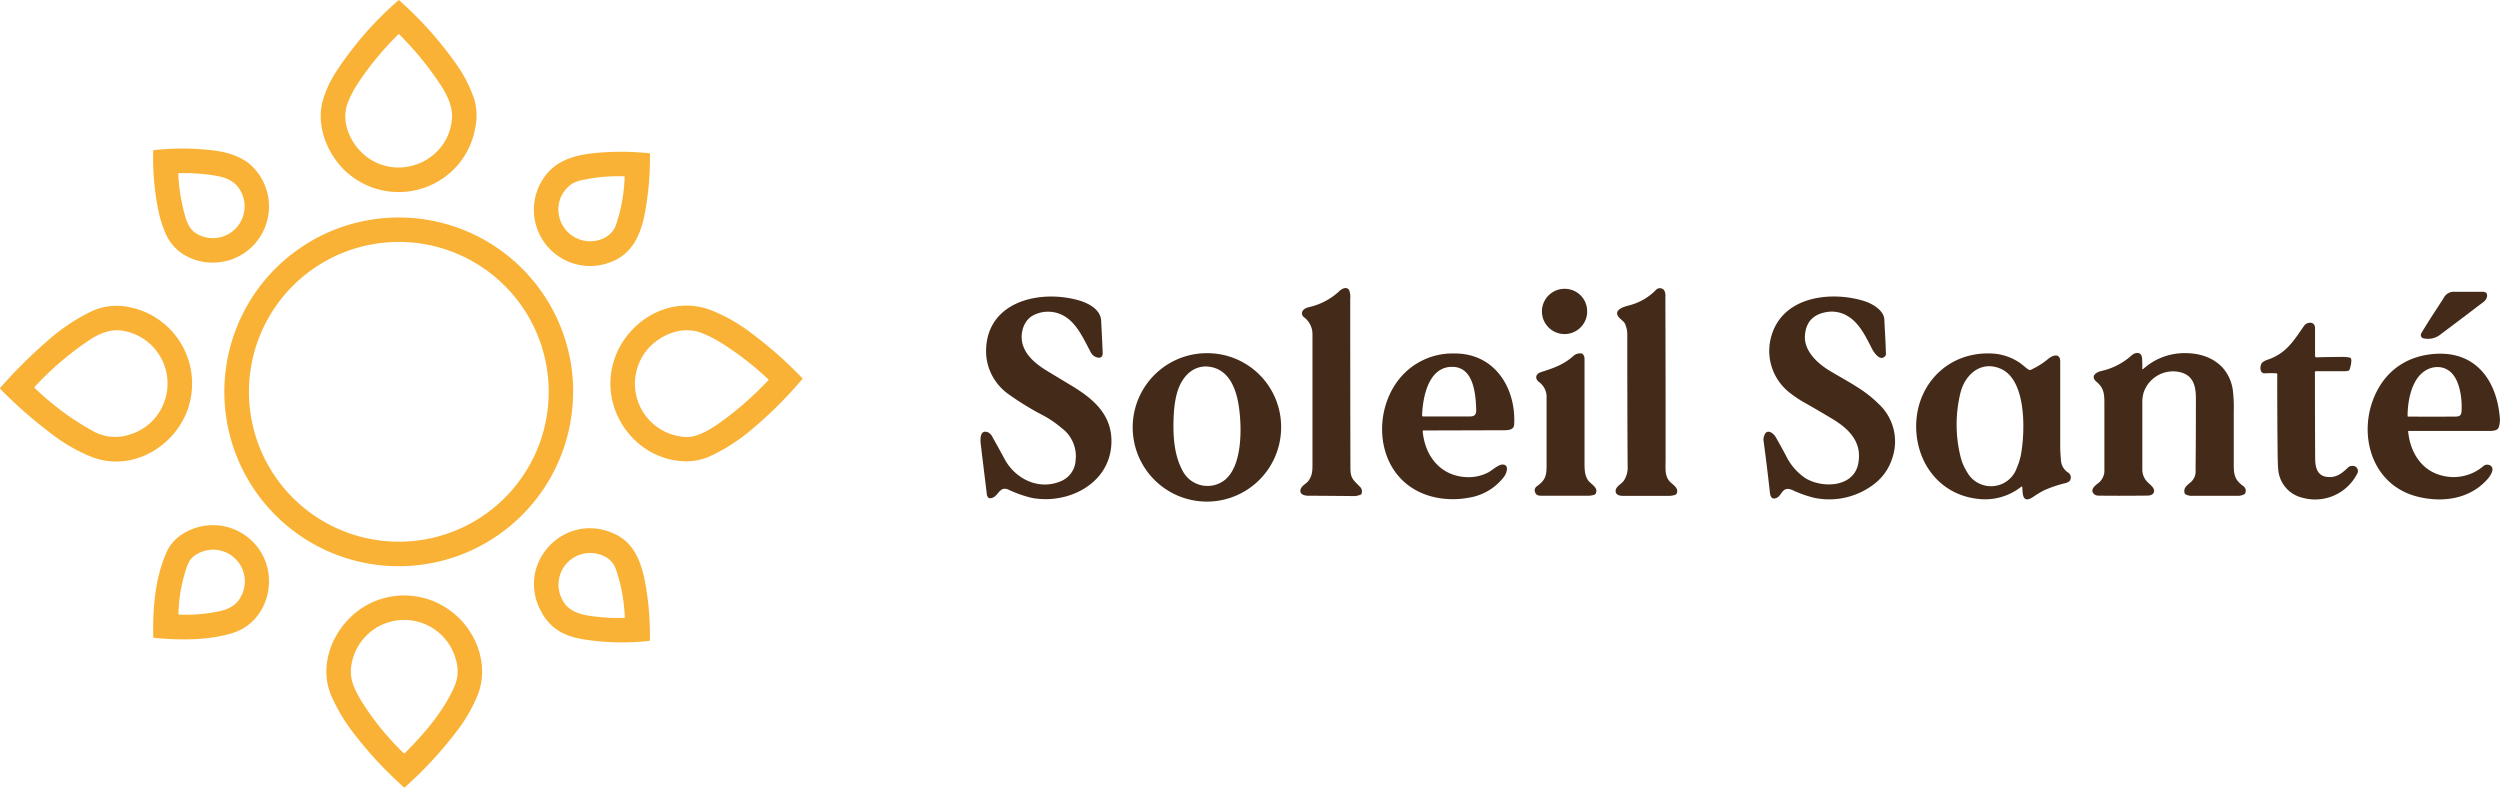
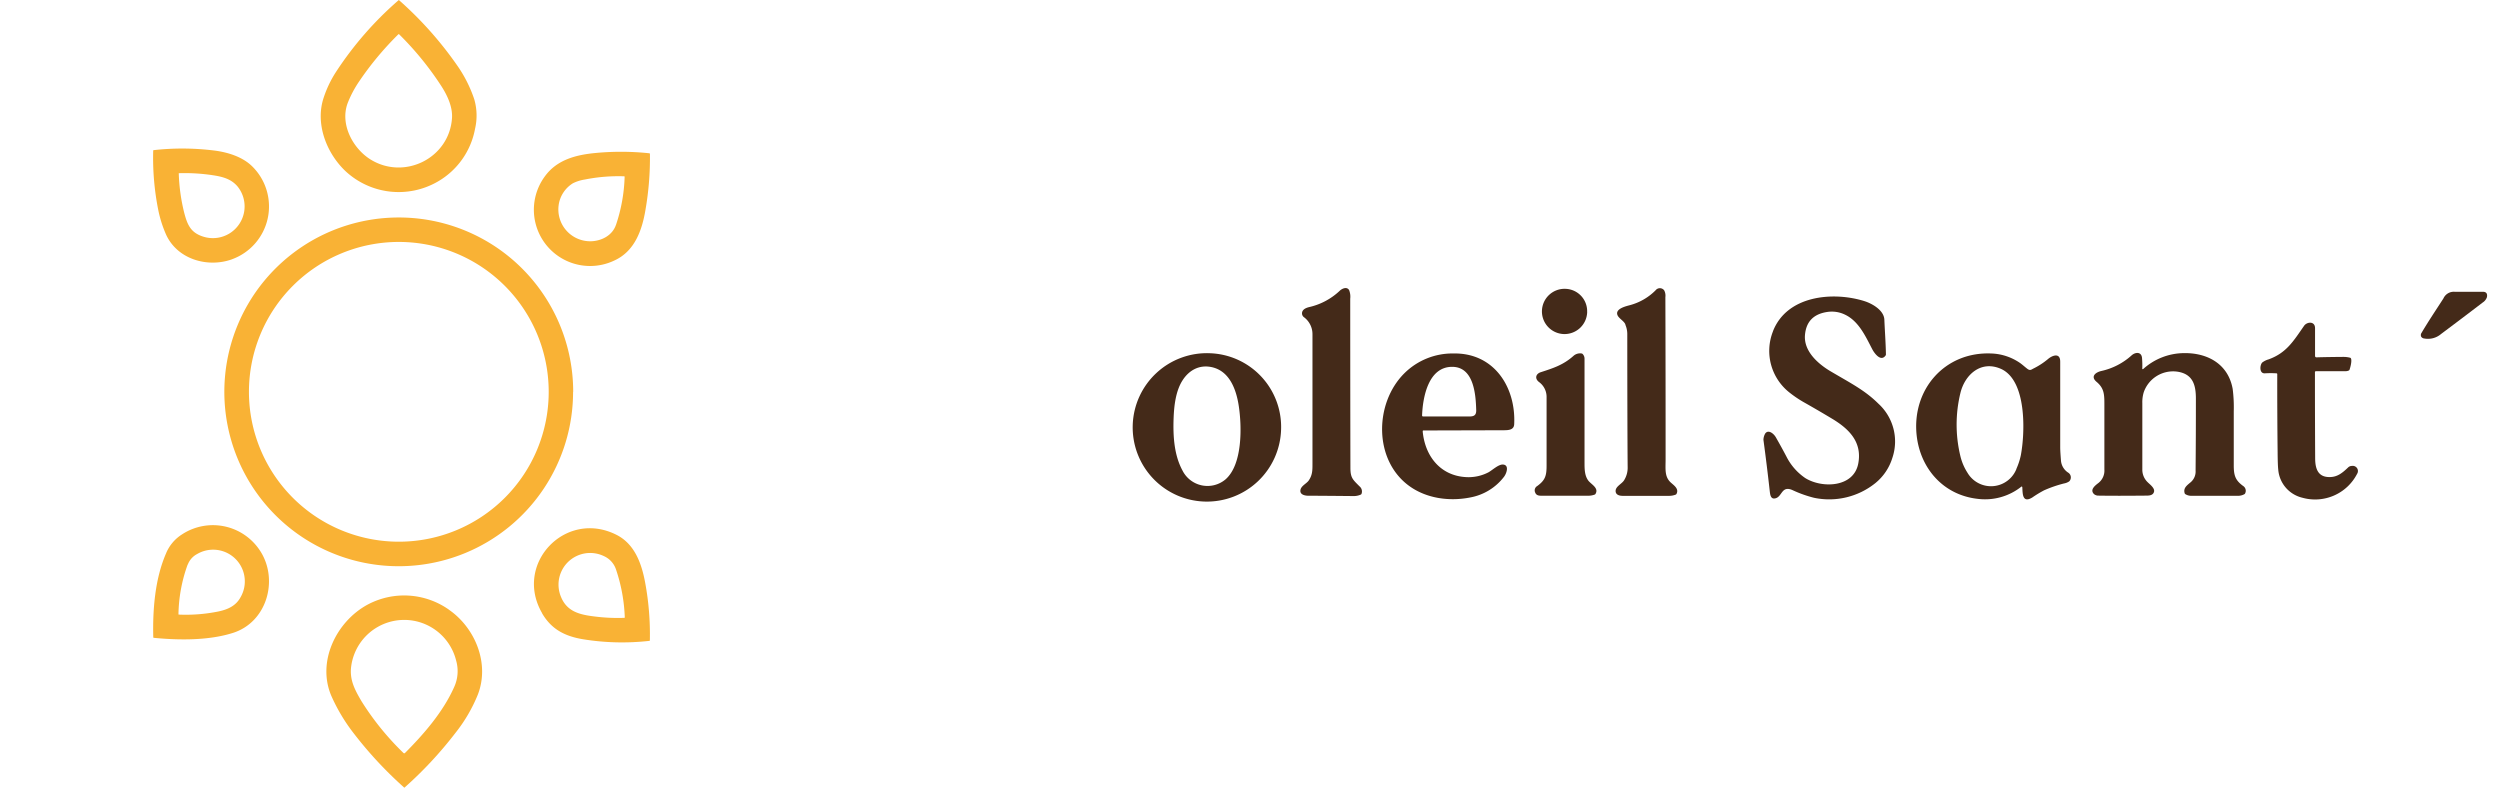
<svg xmlns="http://www.w3.org/2000/svg" viewBox="0 0 670.72 211.3">
  <defs>
    <style>.cls-1{fill:#f9b235;}.cls-2{fill:#442a19;}</style>
  </defs>
  <g id="Layer_2" data-name="Layer 2">
    <g id="Layer_1-2" data-name="Layer 1">
      <path class="cls-1" d="M107,0h0a97.67,97.67,0,0,1,15.51,17.35,35.29,35.29,0,0,1,4.72,9.26,15.63,15.63,0,0,1,.22,7.94,20.64,20.64,0,0,1-10.1,14.22,20.94,20.94,0,0,1-24.63-2.83c-5.15-4.86-8.23-12.81-5.86-19.8A29.64,29.64,0,0,1,90,19.52,92,92,0,0,1,107,0M99.53,42.86c9.06,5.49,21.06-.46,21.74-11.23.18-3-1.28-6.09-2.88-8.56a83,83,0,0,0-11.3-13.86.14.14,0,0,0-.22,0A83.13,83.13,0,0,0,96.35,21.85a29.59,29.59,0,0,0-2.94,5.47C91,33.09,94.62,39.88,99.53,42.86Z" />
-       <path class="cls-1" d="M62.26,69.56c-6.57,2.38-14.87,0-17.82-6.89a32.1,32.1,0,0,1-2-6.43,71.65,71.65,0,0,1-1.34-15.8.15.15,0,0,1,.14-.16,69.27,69.27,0,0,1,16.28.11c3.56.45,7.53,1.67,10.13,4.23a15.08,15.08,0,0,1-5.41,24.94M63.71,50c-1.64-1.92-3.82-2.54-6.23-2.93a50.24,50.24,0,0,0-9.52-.6c-.1,0-.14,0-.14.15A49.81,49.81,0,0,0,49.4,57c.85,3.24,1.71,5.46,5.24,6.52A8.51,8.51,0,0,0,63.71,50Z" />
+       <path class="cls-1" d="M62.26,69.56c-6.57,2.38-14.87,0-17.82-6.89a32.1,32.1,0,0,1-2-6.43,71.65,71.65,0,0,1-1.34-15.8.15.15,0,0,1,.14-.16,69.27,69.27,0,0,1,16.28.11c3.56.45,7.53,1.67,10.13,4.23a15.08,15.08,0,0,1-5.41,24.94M63.71,50c-1.64-1.92-3.82-2.54-6.23-2.93a50.24,50.24,0,0,0-9.52-.6A49.81,49.81,0,0,0,49.4,57c.85,3.24,1.71,5.46,5.24,6.52A8.51,8.51,0,0,0,63.71,50Z" />
      <path class="cls-1" d="M146.25,47.22c3.27-4.44,8.44-5.71,13.68-6.19a72.28,72.28,0,0,1,14.26.09.19.19,0,0,1,.18.19,81.38,81.38,0,0,1-1.2,15c-.92,5.54-2.93,11.06-8.24,13.53a15.09,15.09,0,0,1-18.68-22.62m19,13.15a44.22,44.22,0,0,0,2.33-12.93.12.12,0,0,0-.13-.14,45.74,45.74,0,0,0-10.52.86,11,11,0,0,0-3.21,1,8.21,8.21,0,0,0-3.85,5.94,8.55,8.55,0,0,0,8.65,9.63c2.84-.07,5.76-1.54,6.73-4.39Z" />
      <path class="cls-1" d="M153.75,105.13A46.78,46.78,0,1,1,107,58.35a46.77,46.77,0,0,1,46.78,46.78m-6.57,0A40.21,40.21,0,1,0,107,145.33a40.2,40.2,0,0,0,40.21-40.2Z" />
-       <path class="cls-1" d="M50.69,108.87c-3.24,10.75-15.16,18-26.17,13.69A45.34,45.34,0,0,1,13.32,116,118.44,118.44,0,0,1,.07,104.33a.19.19,0,0,1,0-.28,132,132,0,0,1,13-12.9A51.78,51.78,0,0,1,24,83.8a16,16,0,0,1,9.07-1.66,20.91,20.91,0,0,1,17.6,26.73m-25.94,6.67a12.2,12.2,0,0,0,10.19,1,14.07,14.07,0,0,0,8.9-8.06A14.35,14.35,0,0,0,32.56,88.68c-3-.41-6,.84-8.45,2.47A81.78,81.78,0,0,0,9.26,103.83a.13.13,0,0,0,0,.2,72.91,72.91,0,0,0,15.49,11.51Z" />
-       <path class="cls-1" d="M164.43,97.73c2.94-11.18,15-18.86,26.39-14.49a45.9,45.9,0,0,1,10.8,6.16,109,109,0,0,1,13.66,12.1.11.11,0,0,1,0,.17,112,112,0,0,1-13.63,13.57,49.55,49.55,0,0,1-11.05,7.11,15.48,15.48,0,0,1-6.25,1.42c-13.54,0-23.28-13.3-19.92-26m19.37,19.46c3.19.23,6.7-2,9.2-3.73A87.43,87.43,0,0,0,206.14,102a.15.15,0,0,0,0-.23A81.87,81.87,0,0,0,193.51,92a31.65,31.65,0,0,0-5.19-2.63c-5.66-2.27-12.29.83-15.49,5.52a14.31,14.31,0,0,0,11,22.34Z" />
      <path class="cls-1" d="M44.59,148.36a11,11,0,0,1,4.26-5,15.1,15.1,0,0,1,21.5,5.36c4.2,7.7.93,18.25-7.79,21.06-6.55,2.11-14.72,2-21.29,1.34-.1,0-.14-.06-.15-.16-.18-7.38.46-15.74,3.47-22.58m5.76,3.07a41,41,0,0,0-2.47,13.31.12.12,0,0,0,.13.13,43.86,43.86,0,0,0,10.49-.82c2.6-.53,4.76-1.52,6-3.77a8.5,8.5,0,0,0-11.63-11.65,5.29,5.29,0,0,0-2.48,2.8Z" />
      <path class="cls-1" d="M145.43,164.48c-7.66-13.22,6.29-27.89,19.95-21,4.94,2.48,6.8,7.8,7.74,13a76,76,0,0,1,1.23,15.29.15.15,0,0,1-.16.17,65.33,65.33,0,0,1-17.61-.41c-4.94-.79-8.62-2.65-11.15-7m5.13-4.27c1.64,3.89,5.08,4.65,8.85,5.12a49.17,49.17,0,0,0,8.06.38.14.14,0,0,0,.15-.16,44.92,44.92,0,0,0-2.33-12.75,6,6,0,0,0-3.33-3.68,8.49,8.49,0,0,0-11.4,11.09Z" />
      <path class="cls-1" d="M120.47,163.6c7,4.86,10.95,14.36,7.75,22.7a41.64,41.64,0,0,1-6.06,10.37,105.65,105.65,0,0,1-13.6,14.6.09.09,0,0,1-.15,0,106.28,106.28,0,0,1-13.48-14.49,47.94,47.94,0,0,1-6-10c-4-9.21,1.27-20,9.68-24.56a20.82,20.82,0,0,1,21.82,1.34m1.39,20.83a10.27,10.27,0,0,0,.55-7.19,14.35,14.35,0,0,0-28.14,1.5c-.5,3.58.88,6.26,2.8,9.5a74,74,0,0,0,11.23,13.83.28.28,0,0,0,.38,0c5.07-5.08,10.21-11,13.18-17.64Z" />
      <path class="cls-2" d="M351.08,82.42a17.59,17.59,0,0,0,8.26-4.32c.65-.67,2-1.3,2.61-.27a4.78,4.78,0,0,1,.3,2.31q0,22.68.05,45.34c0,2.75.65,3.19,2.44,5a1.76,1.76,0,0,1,.54,2,.36.36,0,0,1-.19.21,4.58,4.58,0,0,1-1.91.4Q354,133,351,133c-.8,0-2.12-.23-2.13-1.28,0-1.32,1.61-1.89,2.25-2.82,1-1.47,1-2.71,1-4.45q0-17.37,0-34.74a5.66,5.66,0,0,0-2.27-4.6,1.27,1.27,0,0,1-.53-1.18c.1-.89,1-1.31,1.82-1.52Z" />
      <path class="cls-2" d="M436.08,87.05c-.41-1-1.87-1.64-2.17-2.62-.51-1.64,2.39-2.29,3.34-2.55a15.26,15.26,0,0,0,6.93-4,1.45,1.45,0,0,1,2.29,0,3,3,0,0,1,.33,1.82q.07,21.78.06,43.56c0,2.57-.31,4.55,1.31,6.12.86.81,2.36,1.72,1.61,3.13a.41.41,0,0,1-.23.2,4.84,4.84,0,0,1-1.71.32q-6.24,0-12.48,0c-.87,0-1.91-.25-1.91-1.31,0-1.21,1.6-1.86,2.23-2.8a6.38,6.38,0,0,0,1-3.71q-.09-10.68-.1-35.68a6.36,6.36,0,0,0-.53-2.44Z" />
      <path class="cls-2" d="M425.82,83.73A6.07,6.07,0,1,1,420,77.49a6,6,0,0,1,5.81,6.24Z" />
      <path class="cls-2" d="M649.68,89.29c1.84-3.13,3.9-6.17,5.86-9.22a3.05,3.05,0,0,1,3-1.79c3.8,0,6.32,0,7.59,0,.91,0,1.27.52,1.08,1.45a2.71,2.71,0,0,1-1.13,1.43q-5.55,4.25-11.15,8.43a5.41,5.41,0,0,1-4.49,1.23,1.13,1.13,0,0,1-.83-.44,1,1,0,0,1,.09-1.11Z" />
-       <path class="cls-2" d="M263.31,120.57c-.17-1.31-1-5.6,1.76-4.59a2.79,2.79,0,0,1,1.24,1.35q1.62,2.88,3.19,5.79c2.94,5.48,9.33,8.53,15.24,5.93a6.44,6.44,0,0,0,3.84-5.61,9.4,9.4,0,0,0-3.81-8.64,28.55,28.55,0,0,0-4.63-3.21,76.19,76.19,0,0,1-9.56-5.83,14.22,14.22,0,0,1-6-10.58c-.66-13.82,13.47-17.56,24.31-14.75,2.76.71,6.38,2.42,6.54,5.62.15,2.87.29,5.73.41,8.6,0,.83-.28,1.27-.95,1.33a2.66,2.66,0,0,1-2.31-1.58c-1.87-3.5-3.64-7.54-6.9-9.51a8.63,8.63,0,0,0-8.38-.34c-2.82,1.41-3.74,5.17-2.9,7.94.92,3.05,3.65,5.25,6.31,6.89q3.3,2,6.62,4c6.08,3.64,11.2,8,10.84,15.71-.5,10.77-11.72,16.35-21.44,14.47a33.41,33.41,0,0,1-6.3-2.25c-2.53-1-2.55,2.36-4.9,2.37a.45.45,0,0,1-.28-.1,1.42,1.42,0,0,1-.5-1q-.72-6-1.47-12.07Z" />
      <path class="cls-2" d="M475.66,88.89c3.72-9.59,16-10.75,24.45-8.13,2.23.69,5.33,2.49,5.44,5,.13,3.12.37,6.22.42,9.35a.44.44,0,0,1-.08.25c-1.27,1.82-3-.56-3.57-1.64-1.79-3.41-3.58-7.49-7.28-9.28a8.09,8.09,0,0,0-4.78-.75q-5.52.81-6,6.12c-.42,4.38,3.49,7.82,6.92,9.84,5.49,3.23,9.22,5.12,12.76,8.64a13.72,13.72,0,0,1,3.75,14.58,14,14,0,0,1-4.6,6.78,19.78,19.78,0,0,1-16.41,3.9,32,32,0,0,1-5.84-2.09c-3-1.26-2.66,2-4.71,2.27-1.1.16-1.22-1.1-1.31-1.81q-.78-7-1.71-13.91a3.46,3.46,0,0,1,.51-1.75c.87-1.09,2.27.11,2.81,1.05,1.06,1.85,2.09,3.72,3.07,5.61a15.29,15.29,0,0,0,4.83,5.34c4.45,2.78,13,2.6,14.22-3.91,1.1-5.8-2.55-9.32-7-12q-3.69-2.22-7.42-4.33a30.24,30.24,0,0,1-4-2.68,14.21,14.21,0,0,1-4.47-16.42Z" />
      <path class="cls-2" d="M610.75,100.16a25.35,25.35,0,0,0-3.15,0c-1.5.06-1.33-2.22-.67-2.9a5.21,5.21,0,0,1,1.72-.85c4.79-1.74,6.62-4.86,9.51-9,.76-1.1,2.92-1.31,2.94.61,0,2.51,0,5,0,7.49a.36.36,0,0,0,.36.36c2.38-.07,4.81-.1,7.27-.12a7.28,7.28,0,0,1,1.8.23.36.36,0,0,1,.21.19c.3.72-.19,2.45-.38,3a.38.38,0,0,1-.2.23,2.2,2.2,0,0,1-1,.19q-3.94,0-7.83,0a.26.26,0,0,0-.26.26q0,11.52.06,23.07c0,2.81.74,5.1,3.88,5.07,2.16,0,3.51-1.19,5.06-2.67A1.53,1.53,0,0,1,631,125a1.39,1.39,0,0,1,1.38,2.13,12.67,12.67,0,0,1-14.7,6.4,8.45,8.45,0,0,1-6.46-7.61c-.08-.66-.14-2.17-.16-4.55q-.12-10.41-.1-21a.23.23,0,0,0-.2-.22Z" />
      <path class="cls-2" d="M542.52,130.64a.12.12,0,0,0-.2-.09,15.65,15.65,0,0,1-11.69,3.29c-9.18-1-15.42-8.08-16.41-17-1.35-12.34,7.56-22.6,20.15-22a14.43,14.43,0,0,1,7.5,2.49c.65.44,1.31,1.06,2,1.59s1,.34,1.58,0a19.52,19.52,0,0,0,4-2.59c1.06-.92,3.27-1.85,3.28.67q0,11.57,0,23.12c0,.56.07,1.73.21,3.52a4.24,4.24,0,0,0,1.91,3.15,1.51,1.51,0,0,1,.29,2.36,3.61,3.61,0,0,1-1.41.56,33.31,33.31,0,0,0-5.31,1.83,29.71,29.71,0,0,0-3.15,1.91c-2.76,1.7-2.61-1.15-2.71-2.77M541,125.72a17.33,17.33,0,0,0,1.17-3.61c1.12-5.93,1.68-20.14-5.44-23.19-5.31-2.27-9.58,1.61-10.77,6.5a35.85,35.85,0,0,0,0,17,14.46,14.46,0,0,0,1.87,4.38,7.33,7.33,0,0,0,13.16-1Z" />
      <path class="cls-2" d="M575,99a16.5,16.5,0,0,1,10.79-4.26c6.41-.14,12,2.88,13.21,9.6a38.65,38.65,0,0,1,.29,6c0,4.83,0,9.67,0,14.51,0,2.7.41,4,2.53,5.54a1.53,1.53,0,0,1,.51,2,.41.41,0,0,1-.18.19,3.46,3.46,0,0,1-1.66.44q-6.27,0-12.56,0a3,3,0,0,1-1.65-.46.42.42,0,0,1-.16-.23c-.42-1.4.6-2.1,1.67-3a3.78,3.78,0,0,0,1.26-3.1q.09-9.66.08-19.33c0-3.63-.83-6.54-4.91-7.18a8.33,8.33,0,0,0-9.08,5.52,9.11,9.11,0,0,0-.38,2.91q0,8.88,0,17.74a4.66,4.66,0,0,0,1.42,3.47c.65.65,2,1.62,1.71,2.61s-1.38,1-2.15,1q-8.07.08-12.86,0a1.76,1.76,0,0,1-1.09-.42c-1.15-1.15.24-2.25,1.23-3a4.21,4.21,0,0,0,1.56-3.58q0-8.38,0-16.76c0-3.11.11-4.91-2.08-6.75-1.76-1.48-.23-2.59,1.27-2.93a17.83,17.83,0,0,0,8.14-4.21c1-.88,2.62-1,2.77.73a23.63,23.63,0,0,1,.07,2.79A.15.15,0,0,0,575,99Z" />
      <path class="cls-2" d="M343.7,115.22a19.91,19.91,0,1,1-19.07-20.45,19.78,19.78,0,0,1,19.07,20.45m-14.94,13.42c4.66-4,4.41-14.31,3.59-19.7-.65-4.32-2.41-9.45-7.35-10.46-3.24-.66-6,.81-7.78,3.63s-2.24,6.7-2.36,10.22c-.17,4.8.17,9.81,2.38,13.89a7.51,7.51,0,0,0,11.52,2.42Z" />
      <path class="cls-2" d="M381.69,115.7c.6,6.66,4.75,12,11.78,12.31a11.6,11.6,0,0,0,5.86-1.29c1-.54,2.72-2.19,3.92-2.09,1.75.14.92,2.42.27,3.27a14.73,14.73,0,0,1-9.07,5.56c-5.56,1.11-11.7.29-16.33-3.05-9.61-6.92-9.43-22.18-1.38-30.23A18.36,18.36,0,0,1,390,94.83c10.88-.17,16.73,9.08,16.24,19-.08,1.58-1.62,1.6-3,1.6l-21.36.06c-.11,0-.16,0-.15.16M396.05,110c-.12-4-.58-11.48-6.33-11.58-6.49-.11-8,8.1-8.19,13a.28.28,0,0,0,.32.32q5.85,0,11.54,0c1.49,0,2.71.14,2.66-1.7Z" />
      <path class="cls-2" d="M426.29,129.13c.84.94,2.7,1.9,1.74,3.41a.42.42,0,0,1-.21.16A5,5,0,0,1,426,133q-6.21,0-12.42,0c-.77,0-1.44-.09-1.73-.91a1.34,1.34,0,0,1,.55-1.68c2.16-1.56,2.54-2.76,2.53-5.54q0-9.16,0-18.33a4.93,4.93,0,0,0-2.05-4.06c-1.16-.91-.9-2.17.51-2.63,3.32-1.07,6-1.93,8.7-4.32a2.64,2.64,0,0,1,2.27-.69.52.52,0,0,1,.25.14,1.81,1.81,0,0,1,.5,1.19q0,13.93,0,27.87c0,1.81,0,3.73,1.17,5.09Z" />
-       <path class="cls-2" d="M646.07,115.66c.48,5.43,3.42,10.54,9.08,11.93A12.31,12.31,0,0,0,666.32,125a1.6,1.6,0,0,1,1.66-.18c1.52.72.29,2.67-.53,3.63-4.81,5.57-12.41,6.49-19.1,4.73-12.39-3.27-16-17.26-10.88-27.8,3.15-6.45,8.87-10.08,16.19-10.46,10.68-.55,16.16,7.25,17,17a6.48,6.48,0,0,1-.27,2.7c-.32.94-1.59,1-2.69,1l-21.54,0a.12.12,0,0,0-.11.12m3.34-15.27c-2.62,2.68-3.47,7.52-3.46,11.14a.13.13,0,0,0,.15.15q6.33.06,12.64,0c1.27,0,1.64-.35,1.7-1.65.13-3.28-.47-8-2.88-10.23s-6-1.64-8.15.6Z" />
    </g>
  </g>
</svg>